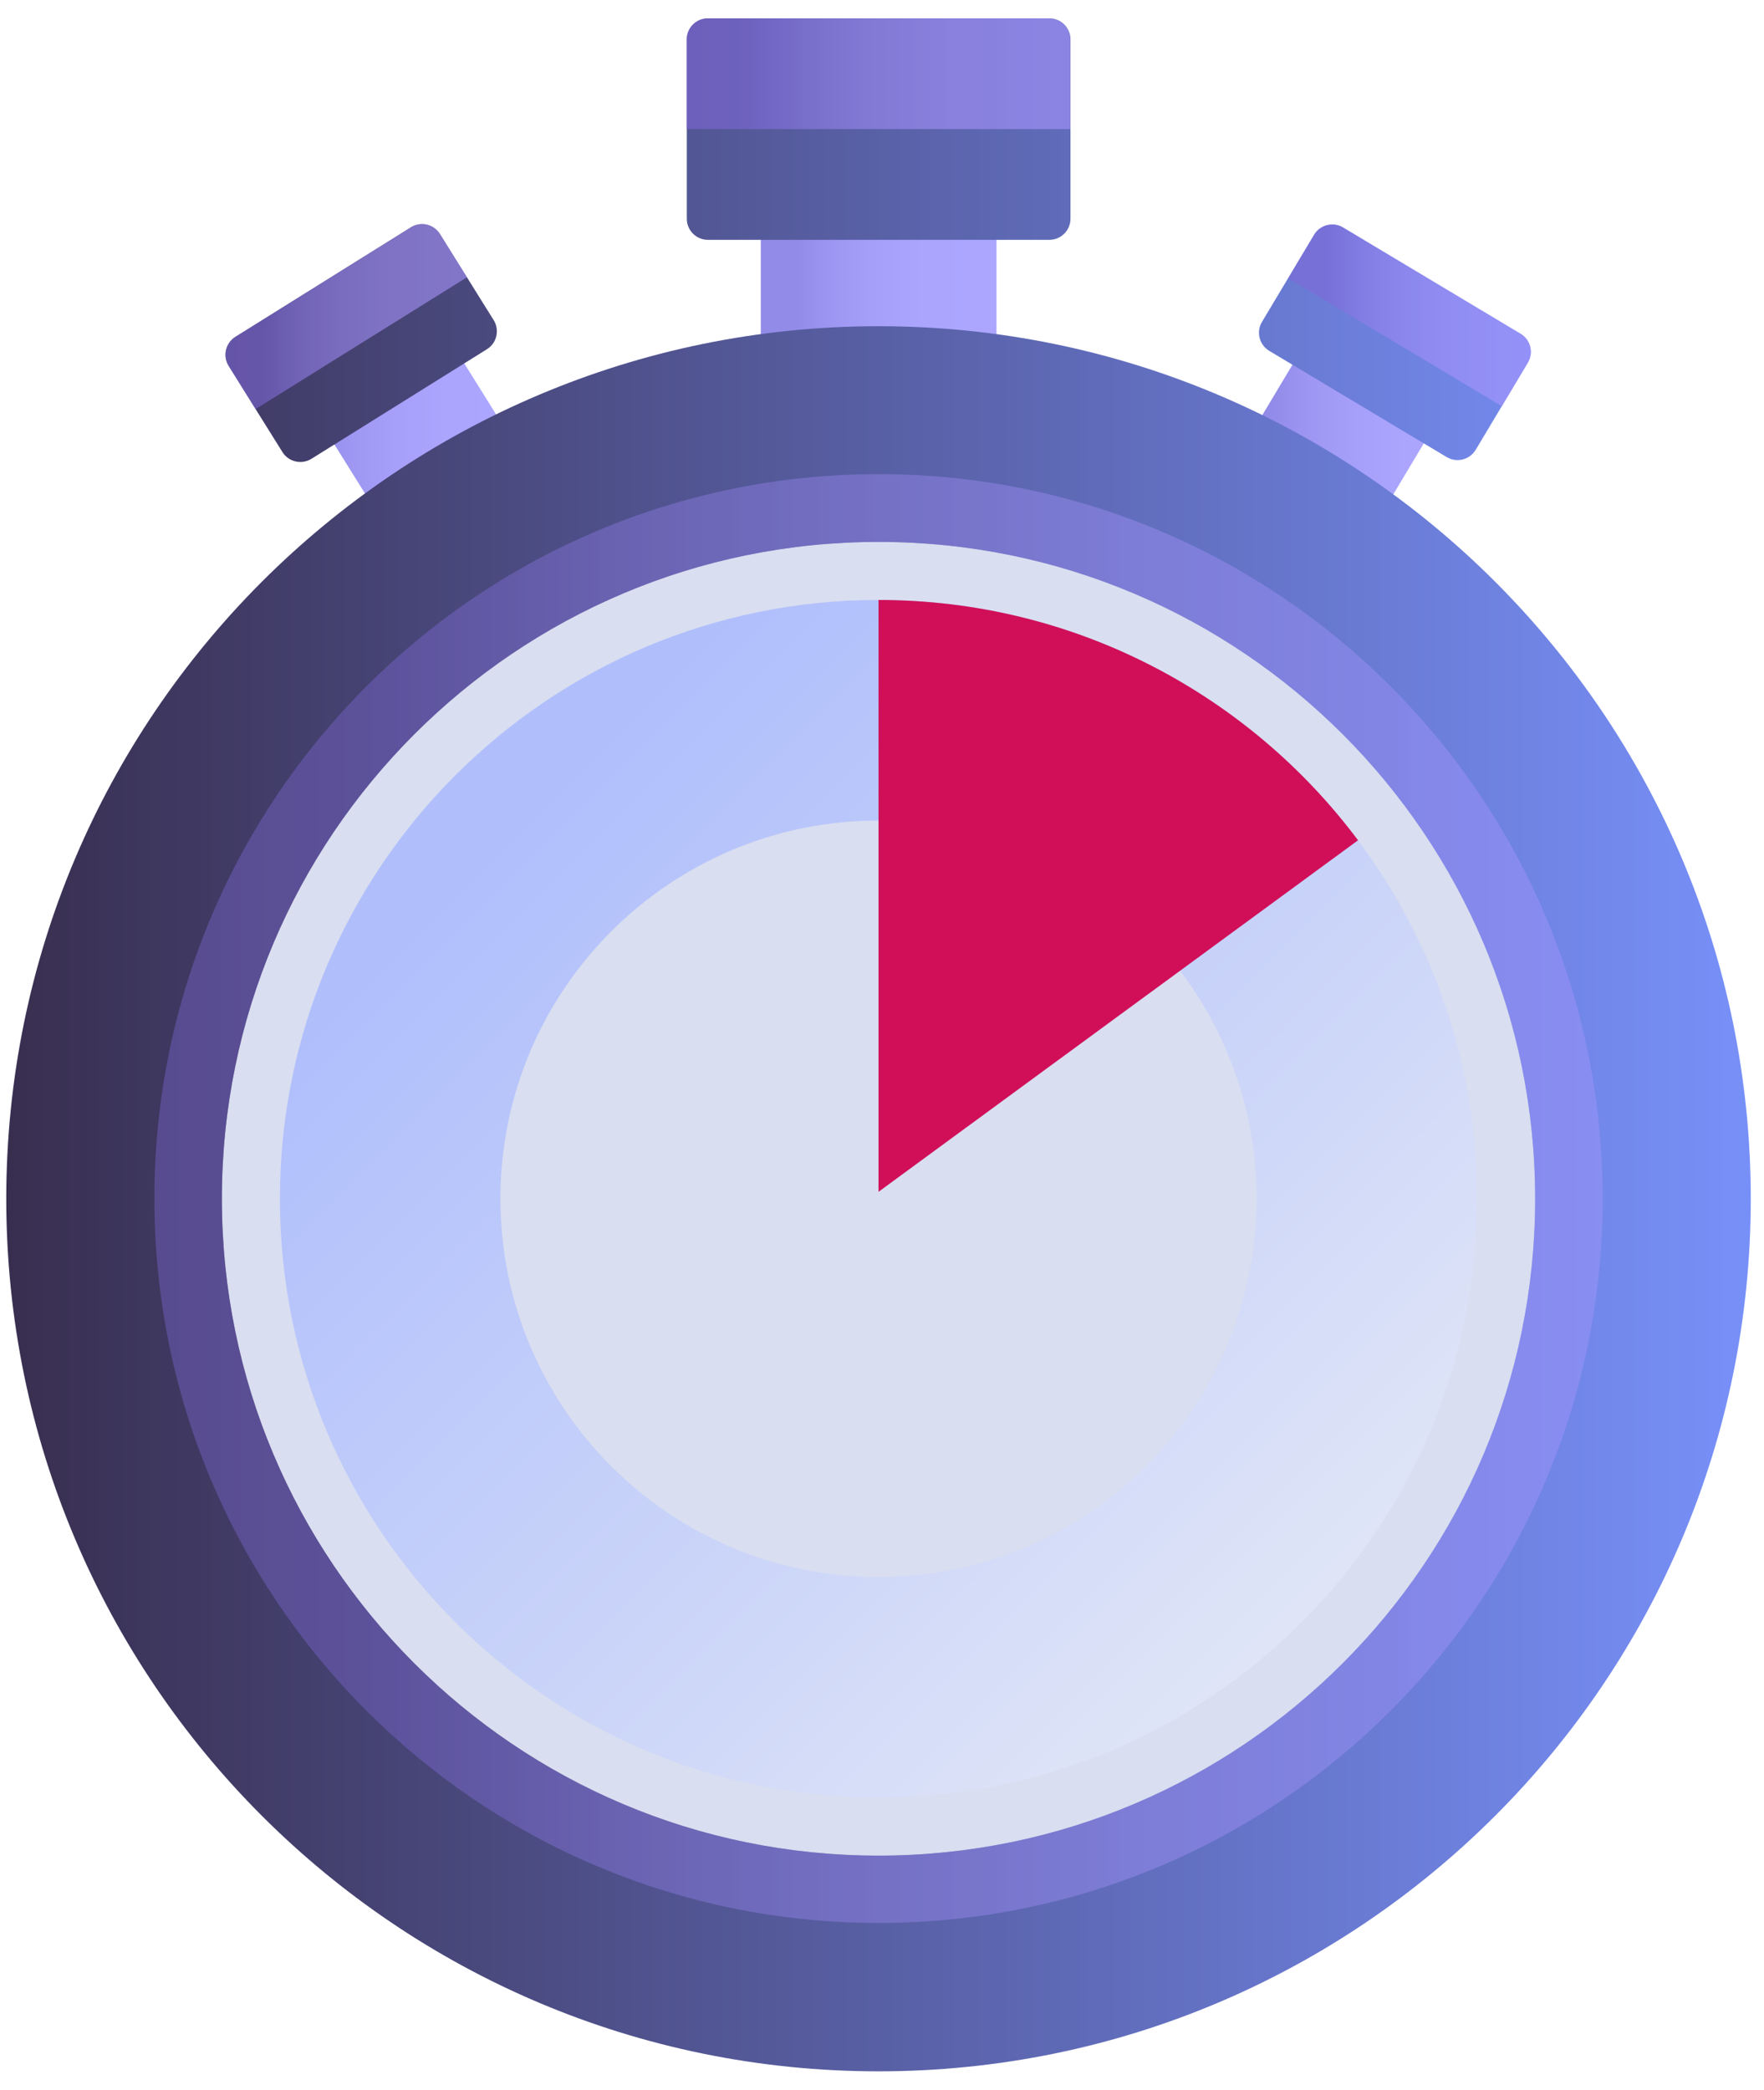
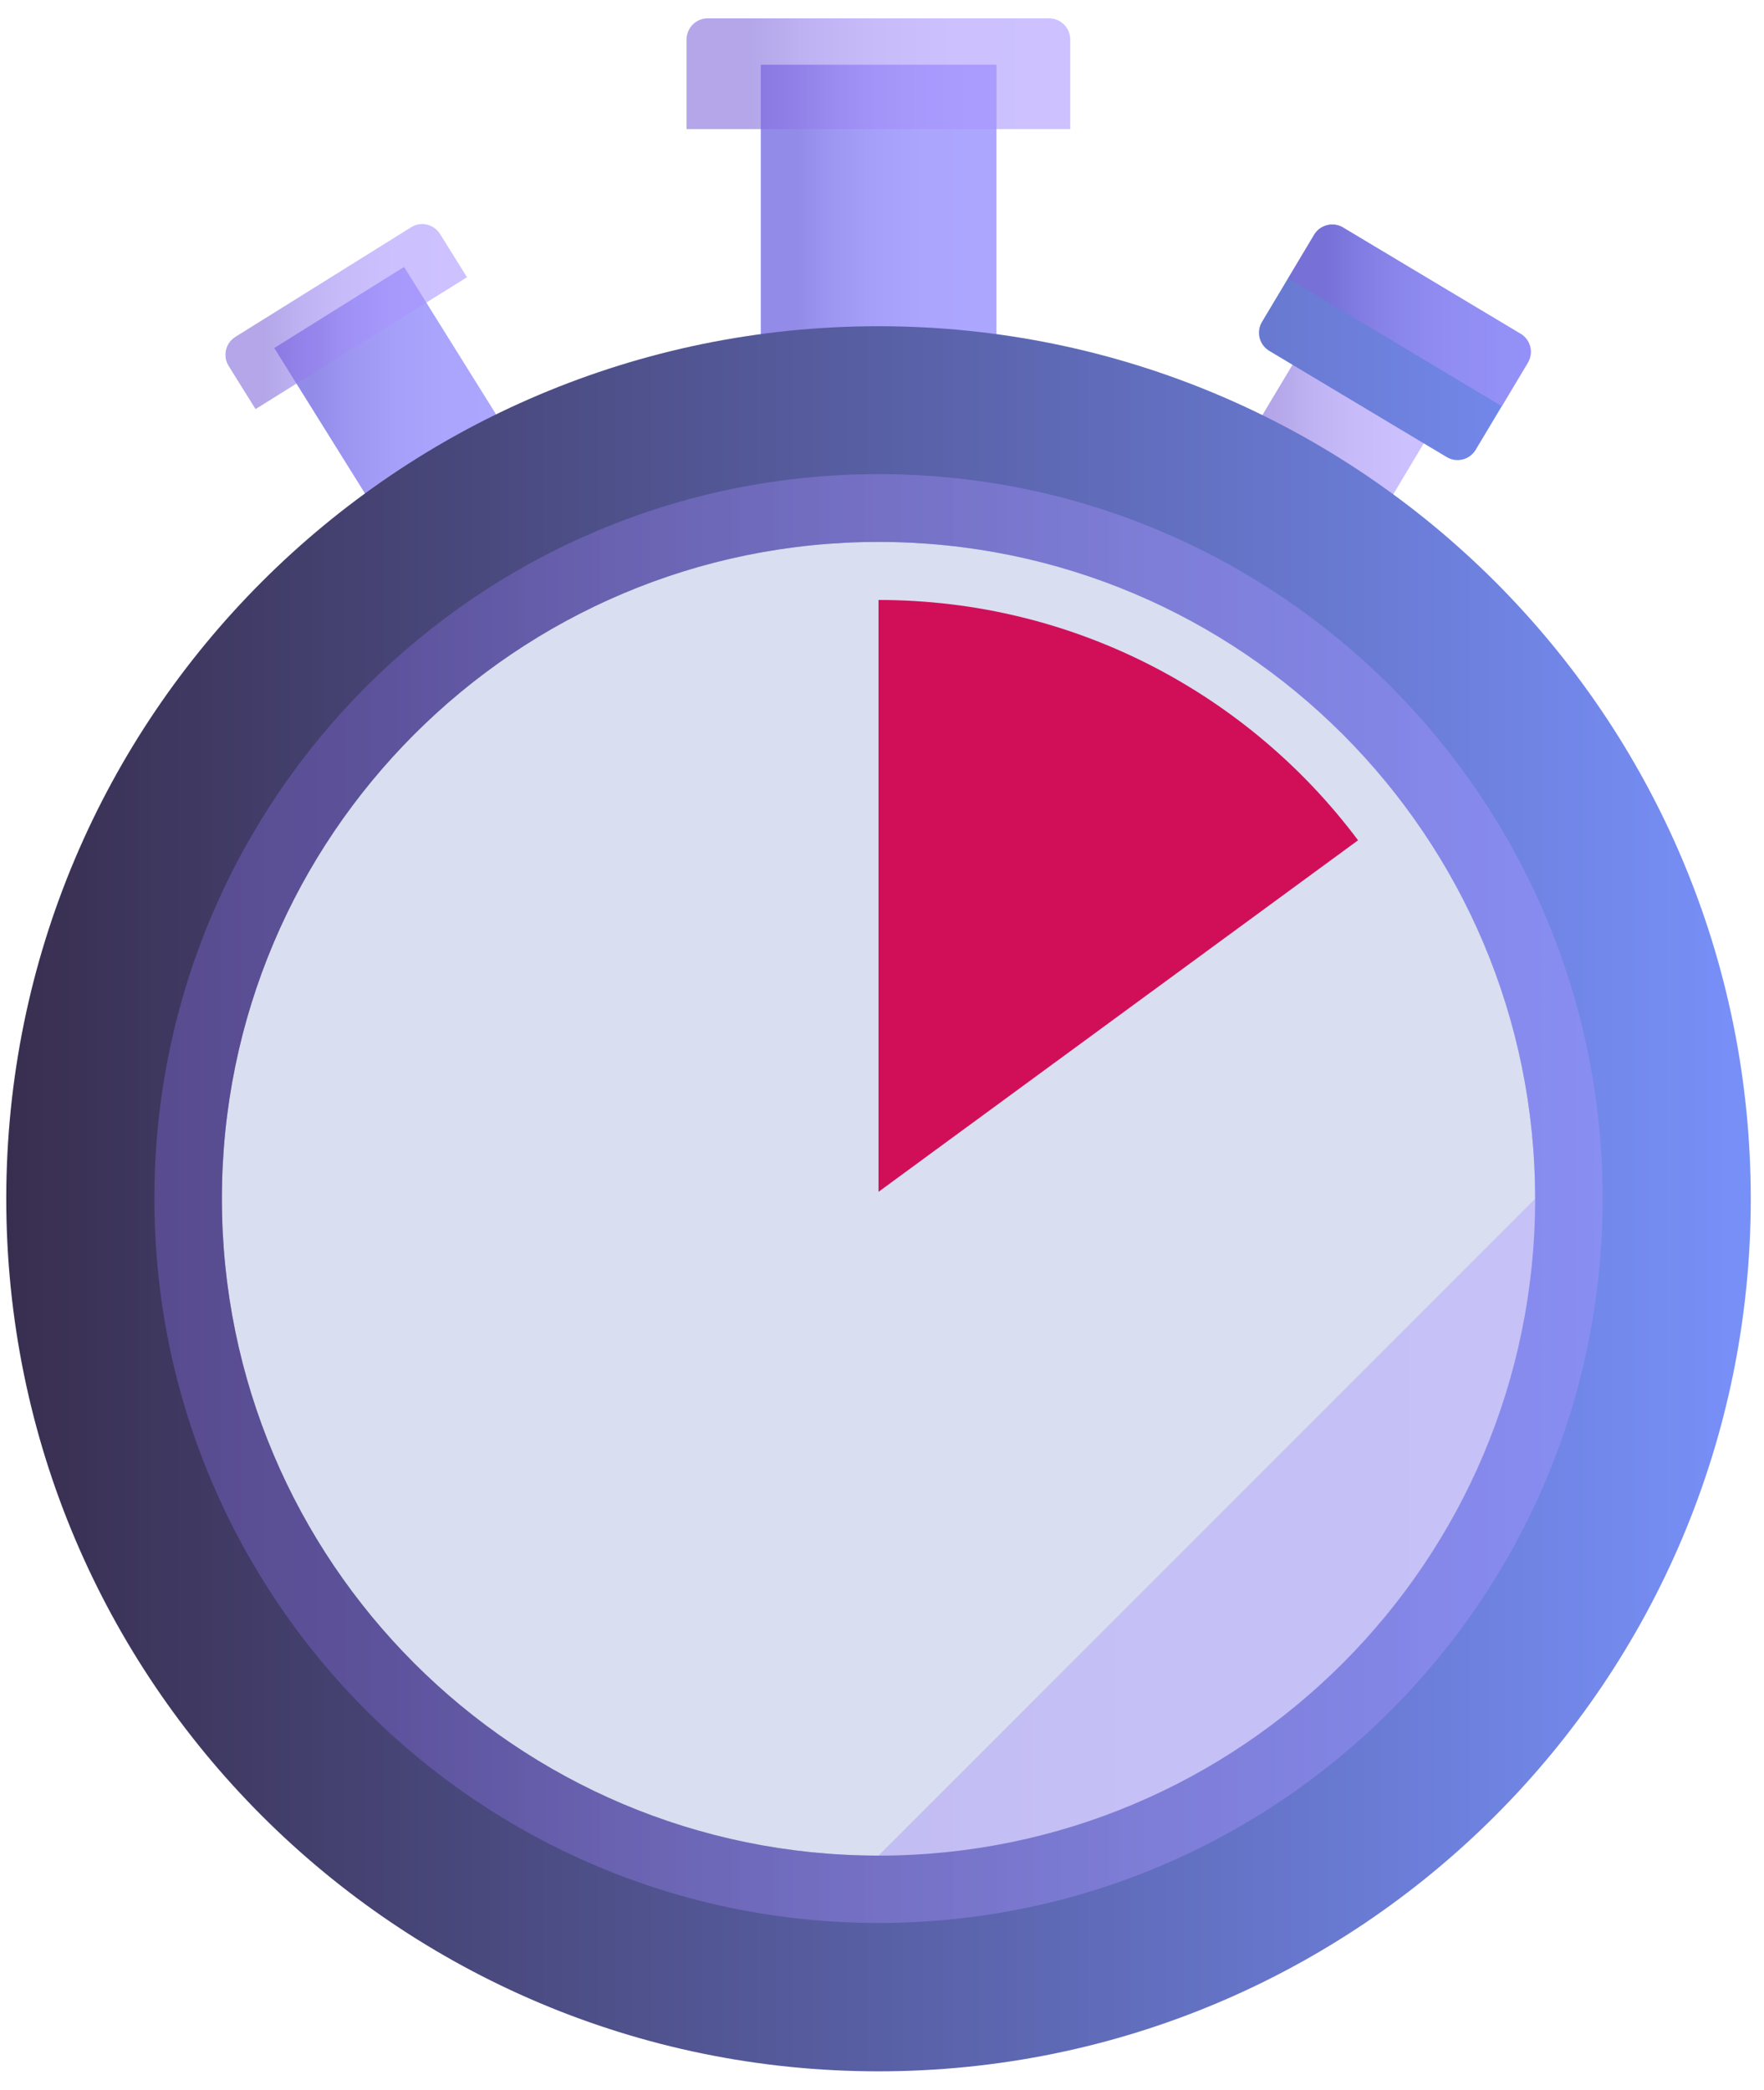
<svg xmlns="http://www.w3.org/2000/svg" width="76" height="90" viewBox="0 0 76 90" fill="none">
  <path d="M37.5 81.05C53.792 81.05 67 67.842 67 51.55C67 35.258 53.792 22.05 37.5 22.05C21.208 22.05 8 35.258 8 51.55C8 67.842 21.208 81.05 37.5 81.05Z" fill="#D9DEF0" />
-   <path d="M58.199 11.511L53.171 19.911L58.826 23.295L63.854 14.895L58.199 11.511Z" fill="#AFBEFE" />
  <path d="M17.408 11.5L11.818 14.989L17.001 23.294L22.592 19.805L17.408 11.5Z" fill="#AFBEFE" />
  <path d="M42.93 2.79H32.78V17.87H42.93V2.79Z" fill="#AFBEFE" />
  <path opacity="0.59" d="M58.199 11.511L53.171 19.911L58.826 23.295L63.854 14.895L58.199 11.511Z" fill="url(#paint0_linear_1874_566)" />
  <path d="M56.615 10.113L54.371 13.863C54.113 14.294 54.253 14.852 54.685 15.111L62.33 19.686C62.761 19.944 63.32 19.804 63.578 19.373L65.822 15.623C66.08 15.192 65.94 14.633 65.509 14.375L57.864 9.799C57.432 9.541 56.873 9.681 56.615 10.113Z" fill="url(#paint1_linear_1874_566)" />
  <path style="mix-blend-mode:multiply" opacity="0.59" d="M65.52 14.38L57.87 9.8C57.44 9.54 56.88 9.68 56.62 10.11L55.5 11.99L64.71 17.5L65.83 15.62C66.09 15.19 65.95 14.63 65.52 14.37V14.38Z" fill="url(#paint2_linear_1874_566)" />
  <path opacity="0.59" d="M17.408 11.5L11.818 14.989L17.001 23.294L22.592 19.805L17.408 11.5Z" fill="url(#paint3_linear_1874_566)" />
-   <path d="M17.702 9.79L10.143 14.507C9.717 14.774 9.587 15.335 9.853 15.761L12.167 19.468C12.433 19.895 12.994 20.025 13.421 19.759L20.979 15.041C21.405 14.775 21.535 14.213 21.269 13.787L18.955 10.08C18.689 9.654 18.128 9.524 17.702 9.79Z" fill="url(#paint4_linear_1874_566)" />
  <path style="mix-blend-mode:multiply" opacity="0.59" d="M17.71 9.79L10.14 14.51C9.71 14.78 9.59 15.34 9.85 15.76L11.01 17.62L20.12 11.94L18.96 10.08C18.69 9.65 18.13 9.52 17.71 9.79Z" fill="url(#paint5_linear_1874_566)" />
  <path opacity="0.59" d="M42.93 2.79H32.78V17.87H42.93V2.79Z" fill="url(#paint6_linear_1874_566)" />
-   <path d="M45.21 0.79H30.5C29.997 0.79 29.59 1.197 29.59 1.7V9.42C29.59 9.923 29.997 10.33 30.5 10.33H45.21C45.712 10.33 46.12 9.923 46.12 9.42V1.7C46.12 1.197 45.712 0.79 45.21 0.79Z" fill="url(#paint7_linear_1874_566)" />
  <path style="mix-blend-mode:multiply" opacity="0.59" d="M45.21 0.79H30.49C29.99 0.79 29.58 1.2 29.58 1.7V5.56H46.11V1.7C46.11 1.2 45.7 0.79 45.2 0.79H45.21Z" fill="url(#paint8_linear_1874_566)" />
  <path d="M37.85 14.05C17.1 14.05 0.27 30.88 0.27 51.63C0.27 72.38 17.1 89.21 37.85 89.21C58.6 89.21 75.43 72.38 75.43 51.63C75.43 30.88 58.6 14.05 37.85 14.05ZM37.85 79.92C22.22 79.92 9.56 67.25 9.56 51.63C9.56 36.01 22.23 23.34 37.85 23.34C53.47 23.34 66.14 36.01 66.14 51.63C66.14 67.25 53.47 79.92 37.85 79.92Z" fill="url(#paint9_linear_1874_566)" />
-   <path style="mix-blend-mode:multiply" opacity="0.4" d="M37.85 20.42C20.62 20.42 6.65 34.39 6.65 51.62C6.65 68.85 20.62 82.82 37.85 82.82C55.08 82.82 69.05 68.85 69.05 51.62C69.05 34.39 55.08 20.42 37.85 20.42ZM37.85 79.92C22.22 79.92 9.56 67.25 9.56 51.63C9.56 36.01 22.23 23.34 37.85 23.34C53.47 23.34 66.14 36.01 66.14 51.63C66.14 67.25 53.47 79.92 37.85 79.92Z" fill="url(#paint10_linear_1874_566)" />
-   <path d="M37.85 25.84C23.61 25.84 12.06 37.39 12.06 51.63C12.06 65.87 23.61 77.42 37.85 77.42C52.09 77.42 63.64 65.87 63.64 51.63C63.64 37.39 52.09 25.84 37.85 25.84ZM37.85 67.92C28.85 67.92 21.56 60.62 21.56 51.63C21.56 42.64 28.86 35.34 37.85 35.34C46.84 35.34 54.14 42.64 54.14 51.63C54.14 60.62 46.84 67.92 37.85 67.92Z" fill="url(#paint11_linear_1874_566)" />
+   <path style="mix-blend-mode:multiply" opacity="0.4" d="M37.85 20.42C20.62 20.42 6.65 34.39 6.65 51.62C6.65 68.85 20.62 82.82 37.85 82.82C55.08 82.82 69.05 68.85 69.05 51.62C69.05 34.39 55.08 20.42 37.85 20.42ZM37.85 79.92C22.22 79.92 9.56 67.25 9.56 51.63C9.56 36.01 22.23 23.34 37.85 23.34C53.47 23.34 66.14 36.01 66.14 51.63Z" fill="url(#paint10_linear_1874_566)" />
  <path d="M37.85 51.33V25.84C46.3 25.84 53.81 29.91 58.51 36.19L37.85 51.33Z" fill="#D10F59" />
  <defs>
    <linearGradient id="paint0_linear_1874_566" x1="53.168" y1="17.413" x2="63.848" y2="17.413" gradientUnits="userSpaceOnUse">
      <stop offset="0.16" stop-color="#7F68D8" />
      <stop offset="0.31" stop-color="#917CE9" />
      <stop offset="0.48" stop-color="#9F8AF5" />
      <stop offset="0.68" stop-color="#A793FC" />
      <stop offset="1" stop-color="#AA96FF" />
    </linearGradient>
    <linearGradient id="paint1_linear_1874_566" x1="1.194" y1="14.749" x2="71.684" y2="14.749" gradientUnits="userSpaceOnUse">
      <stop stop-color="#382E4F" />
      <stop offset="1" stop-color="#7891FA" />
    </linearGradient>
    <linearGradient id="paint2_linear_1874_566" x1="55.5" y1="13.59" x2="65.96" y2="13.59" gradientUnits="userSpaceOnUse">
      <stop offset="0.16" stop-color="#7F68D8" />
      <stop offset="0.31" stop-color="#917CE9" />
      <stop offset="0.48" stop-color="#9F8AF5" />
      <stop offset="0.68" stop-color="#A793FC" />
      <stop offset="1" stop-color="#AA96FF" />
    </linearGradient>
    <linearGradient id="paint3_linear_1874_566" x1="11.822" y1="17.393" x2="22.591" y2="17.393" gradientUnits="userSpaceOnUse">
      <stop offset="0.16" stop-color="#7F68D8" />
      <stop offset="0.31" stop-color="#917CE9" />
      <stop offset="0.48" stop-color="#9F8AF5" />
      <stop offset="0.68" stop-color="#A793FC" />
      <stop offset="1" stop-color="#AA96FF" />
    </linearGradient>
    <linearGradient id="paint4_linear_1874_566" x1="0.5" y1="14.77" x2="74" y2="14.77" gradientUnits="userSpaceOnUse">
      <stop stop-color="#382E4F" />
      <stop offset="1" stop-color="#7891FA" />
    </linearGradient>
    <linearGradient id="paint5_linear_1874_566" x1="9.71" y1="13.63" x2="20.12" y2="13.63" gradientUnits="userSpaceOnUse">
      <stop offset="0.16" stop-color="#7F68D8" />
      <stop offset="0.31" stop-color="#917CE9" />
      <stop offset="0.48" stop-color="#9F8AF5" />
      <stop offset="0.68" stop-color="#A793FC" />
      <stop offset="1" stop-color="#AA96FF" />
    </linearGradient>
    <linearGradient id="paint6_linear_1874_566" x1="32.78" y1="10.33" x2="42.93" y2="10.33" gradientUnits="userSpaceOnUse">
      <stop offset="0.16" stop-color="#7F68D8" />
      <stop offset="0.31" stop-color="#917CE9" />
      <stop offset="0.48" stop-color="#9F8AF5" />
      <stop offset="0.68" stop-color="#A793FC" />
      <stop offset="1" stop-color="#AA96FF" />
    </linearGradient>
    <linearGradient id="paint7_linear_1874_566" x1="-1.16707e-06" y1="5.56" x2="74" y2="5.56" gradientUnits="userSpaceOnUse">
      <stop stop-color="#382E4F" />
      <stop offset="1" stop-color="#7891FA" />
    </linearGradient>
    <linearGradient id="paint8_linear_1874_566" x1="29.59" y1="3.18" x2="46.12" y2="3.18" gradientUnits="userSpaceOnUse">
      <stop offset="0.16" stop-color="#7F68D8" />
      <stop offset="0.31" stop-color="#917CE9" />
      <stop offset="0.48" stop-color="#9F8AF5" />
      <stop offset="0.68" stop-color="#A793FC" />
      <stop offset="1" stop-color="#AA96FF" />
    </linearGradient>
    <linearGradient id="paint9_linear_1874_566" x1="76" y1="51.63" x2="2.63203e-06" y2="51.63" gradientUnits="userSpaceOnUse">
      <stop stop-color="#7891FA" />
      <stop offset="1" stop-color="#382E4F" />
    </linearGradient>
    <linearGradient id="paint10_linear_1874_566" x1="6.65" y1="51.63" x2="69.05" y2="51.63" gradientUnits="userSpaceOnUse">
      <stop offset="0.16" stop-color="#7F68D8" />
      <stop offset="0.31" stop-color="#917CE9" />
      <stop offset="0.48" stop-color="#9F8AF5" />
      <stop offset="0.68" stop-color="#A793FC" />
      <stop offset="1" stop-color="#AA96FF" />
    </linearGradient>
    <linearGradient id="paint11_linear_1874_566" x1="58.36" y1="72.13" x2="22.03" y2="35.8" gradientUnits="userSpaceOnUse">
      <stop stop-color="#E3E8F7" />
      <stop offset="0.36" stop-color="#CFD8F8" />
      <stop offset="1" stop-color="#B0BFFC" />
    </linearGradient>
  </defs>
</svg>